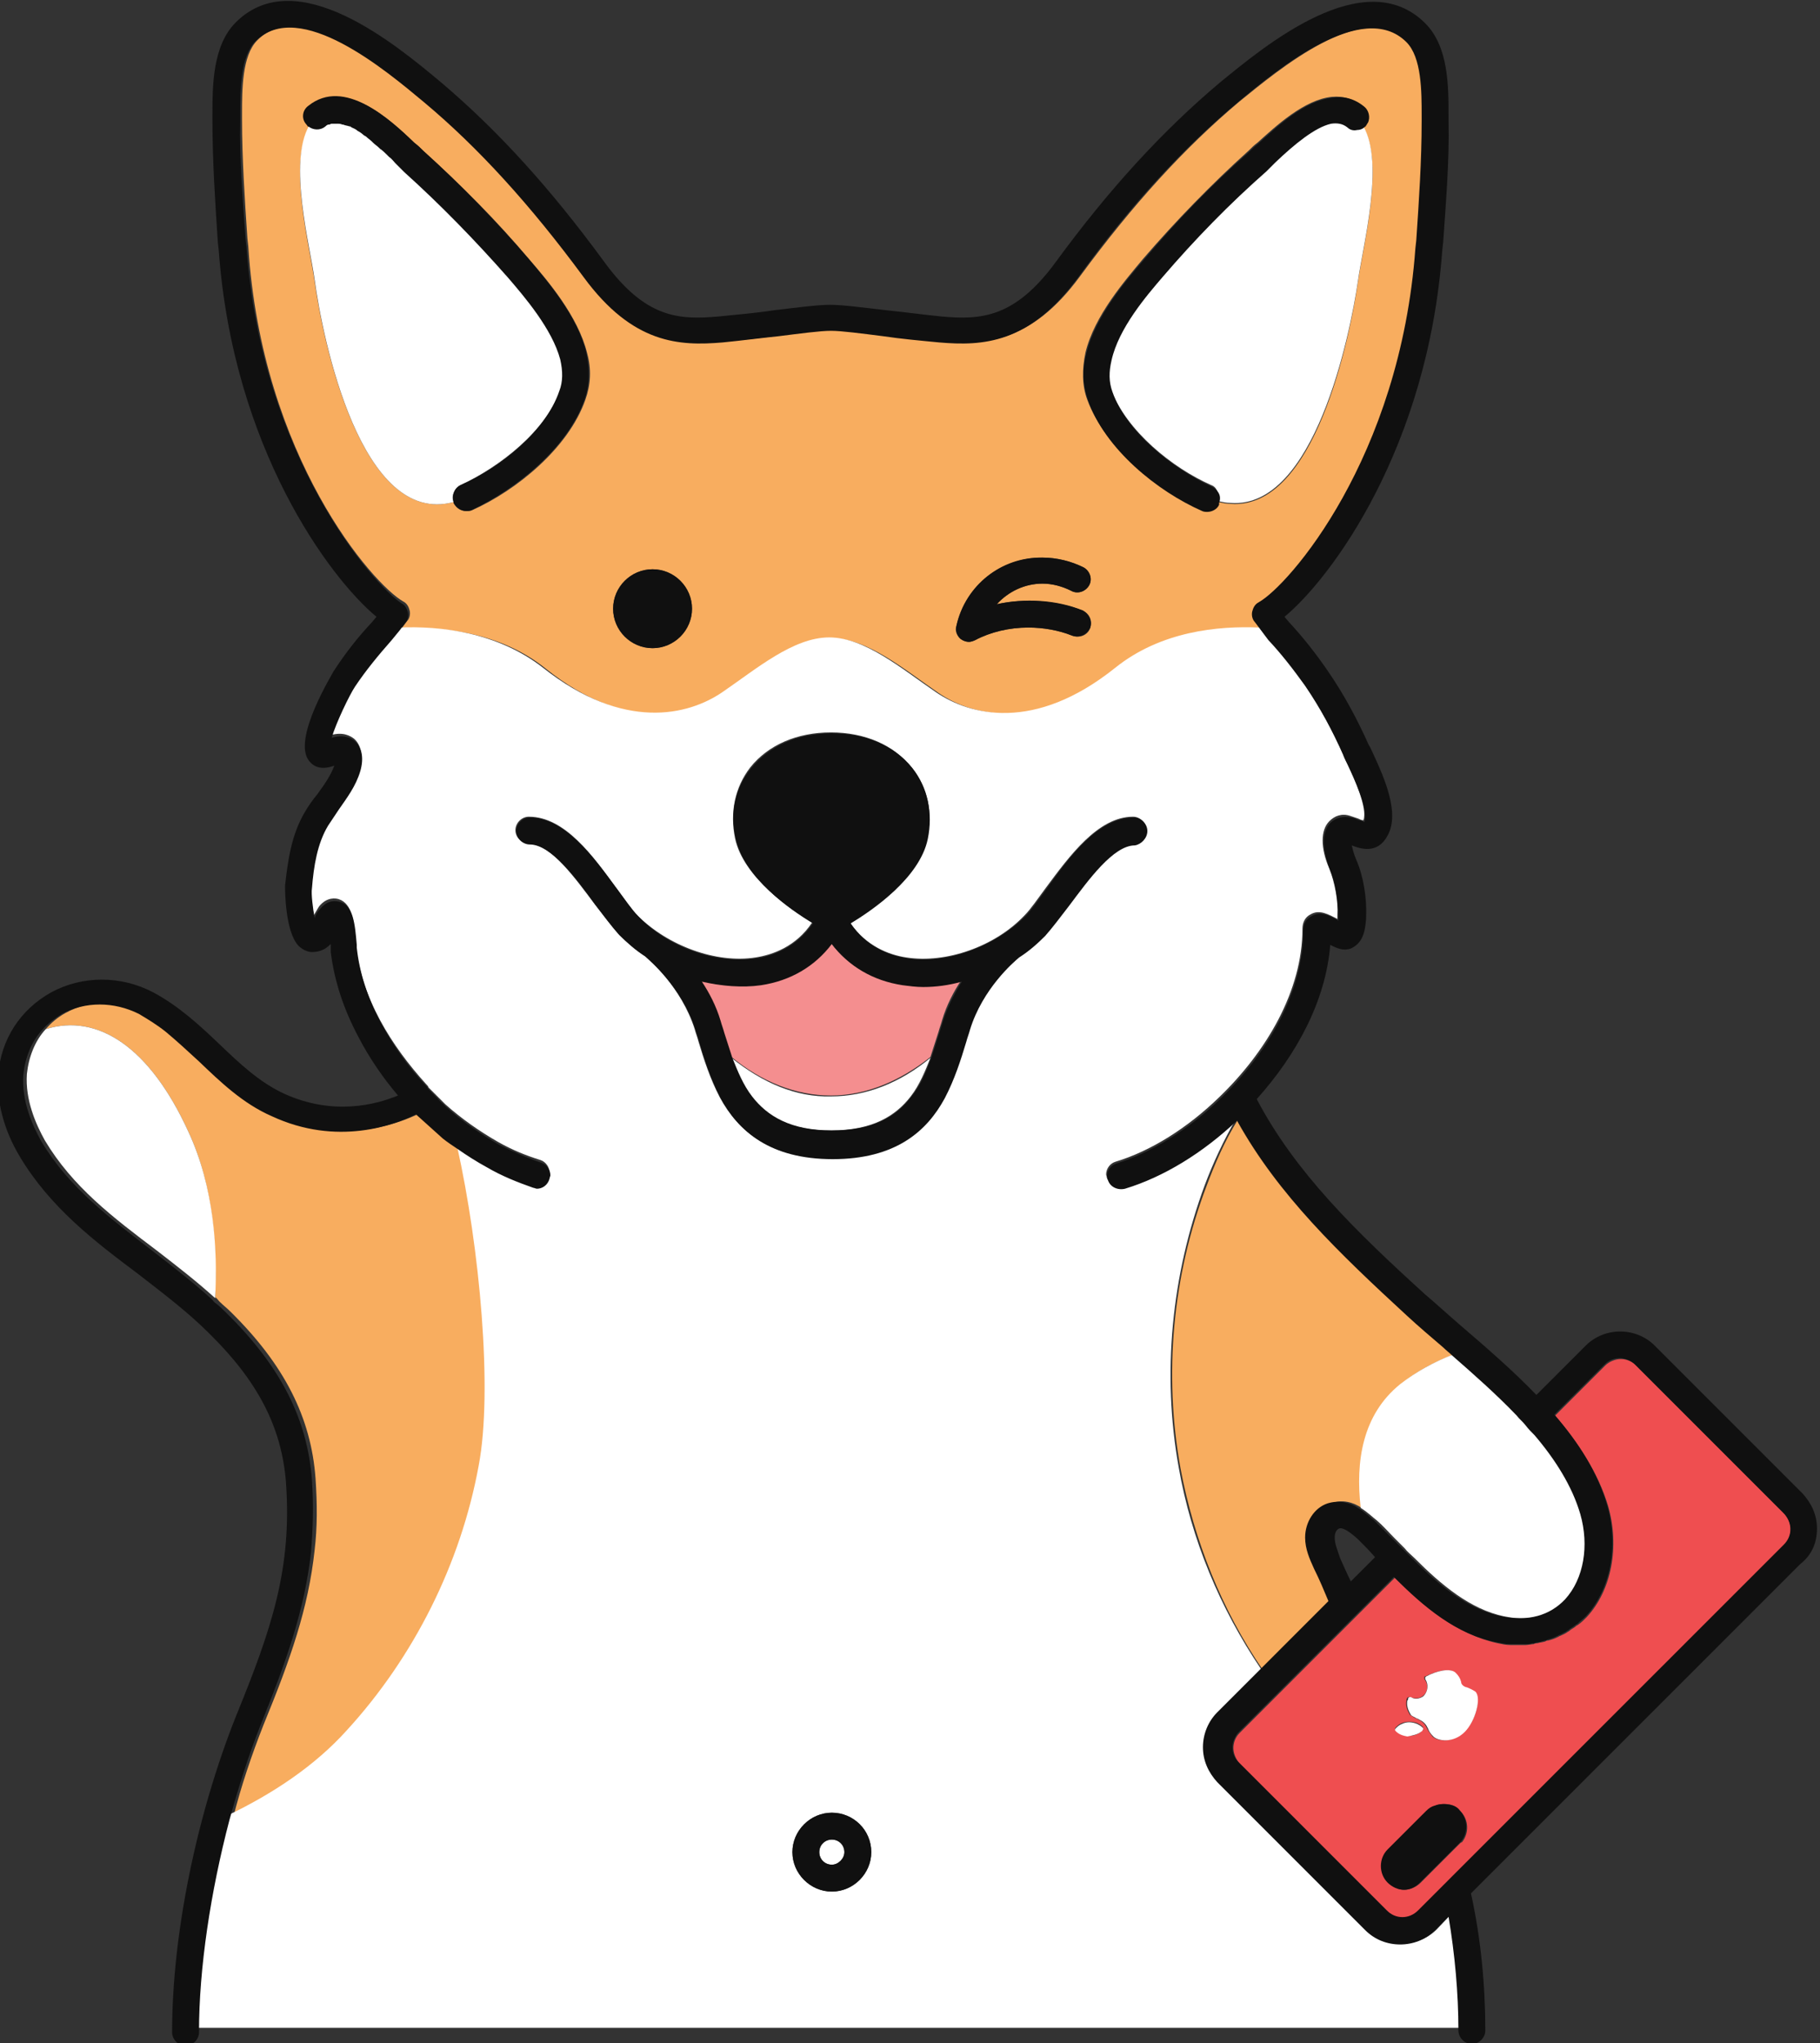
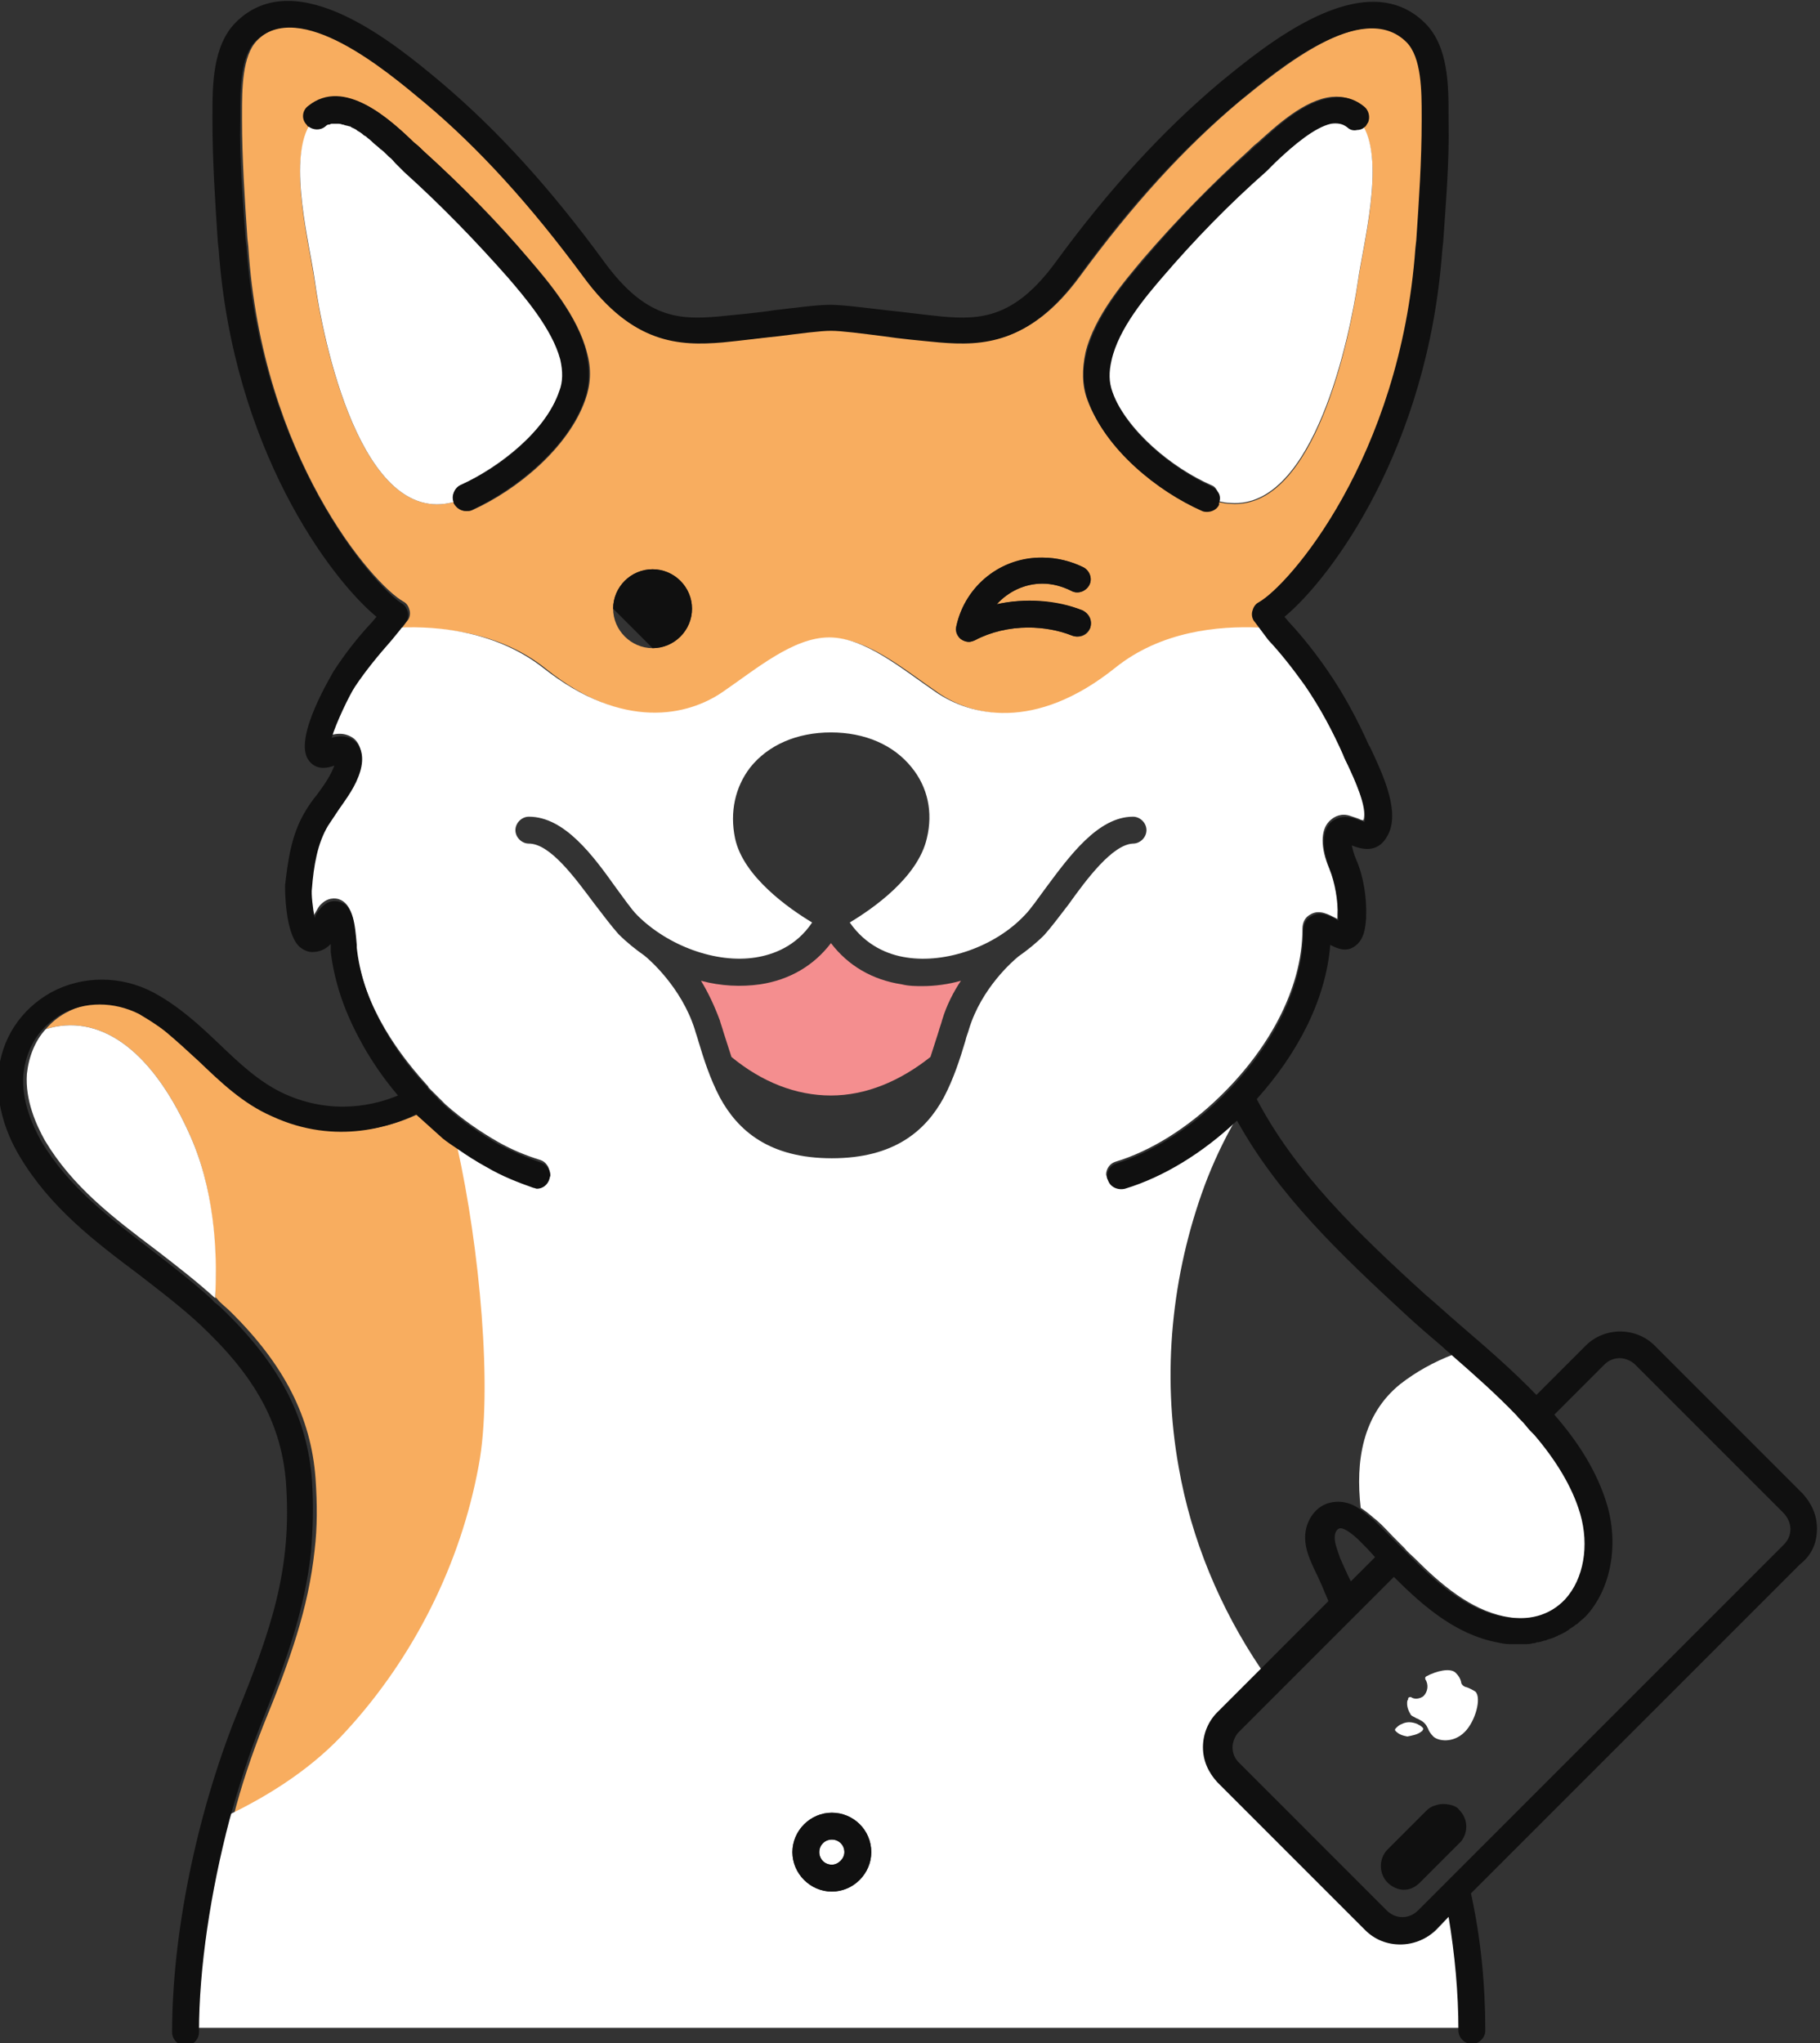
<svg xmlns="http://www.w3.org/2000/svg" width="98" height="110" viewBox="0 0 98 110" fill="none">
  <rect x="0" y="0" width="98" height="110" fill="#333333" stroke="none" />
  <g clip-path="url(#clip0_1731_709)">
    <path d="M24.037 61.251C23.506 60.864 23.023 60.43 22.589 59.947C21.382 60.527 18.341 61.685 14.818 60.044C13.273 59.32 12.067 58.161 10.908 57.1C10.329 56.52 9.75 55.989 9.122 55.507C8.688 55.169 8.205 54.831 7.674 54.541C6.371 53.818 4.827 53.818 3.523 54.541C3.089 54.783 2.751 55.072 2.462 55.41C5.261 54.541 8.061 56.376 10.136 60.913C11.536 63.905 11.681 67.332 11.584 69.842C11.681 69.89 11.729 69.987 11.825 70.083C12.018 70.276 12.211 70.421 12.405 70.614C15.301 73.462 16.749 76.31 16.99 79.592C17.086 80.992 17.086 82.247 16.942 83.453C16.604 86.591 15.638 89.342 14.19 92.865C13.563 94.458 12.984 96.147 12.549 97.885C14.963 96.678 17.231 95.182 18.969 93.3C22.589 89.294 25.099 84.322 26.064 79.013C26.788 74.958 26.112 67.236 24.906 61.83C24.568 61.637 24.326 61.444 24.037 61.251Z" fill="#F8AD5F" />
-     <path d="M77.758 72.497C77.082 71.918 76.406 71.338 75.827 70.807C72.111 67.429 68.877 64.291 66.656 60.285C65.932 61.444 65.401 62.699 64.967 63.857C63.133 68.684 62.65 73.993 63.567 79.061C64.291 82.922 65.788 86.687 68.008 89.921L71.724 86.204C71.483 85.625 71.194 85.046 70.952 84.467C70.711 83.936 70.469 83.405 70.469 82.778C70.469 81.909 70.952 81.185 71.676 80.944C72.304 80.702 72.883 80.895 73.317 81.185C73.076 78.675 73.414 76.213 75.441 74.524C76.261 73.848 77.227 73.317 78.289 72.931C78.096 72.786 77.903 72.642 77.758 72.497Z" fill="#F8AD5F" />
    <path d="M67.96 33.835L67.67 33.449C67.525 33.304 67.477 33.063 67.525 32.87C67.573 32.677 67.67 32.484 67.863 32.387C69.504 31.47 75.489 24.616 76.31 13.322L76.358 12.887C76.503 10.764 76.648 8.592 76.648 6.468V6.178C76.648 4.875 76.648 3.041 75.827 2.22C73.462 -0.145 68.78 3.813 66.753 5.454C63.76 7.964 60.961 11.053 58.161 14.866C55.507 18.486 52.997 18.583 50.68 18.39C49.666 18.293 48.605 18.148 47.639 18.052C46.481 17.907 45.419 17.762 44.84 17.762C44.261 17.762 43.199 17.907 42.04 18.052C41.075 18.197 40.013 18.293 39 18.39C36.683 18.583 34.173 18.486 31.518 14.866C28.719 11.005 25.919 7.964 22.927 5.454C20.899 3.765 16.169 -0.193 13.853 2.172C13.032 2.993 13.032 4.827 13.032 6.13V6.42C13.032 8.543 13.177 10.715 13.322 12.839L13.37 13.273C14.094 24.616 20.079 31.47 21.72 32.387C21.913 32.484 22.01 32.677 22.058 32.87C22.106 33.063 22.058 33.304 21.913 33.449L21.623 33.835C23.844 33.739 26.933 34.028 29.395 36.007C33.739 39.482 37.214 38.565 39.048 37.31C40.882 36.055 42.861 34.366 44.792 34.366C46.722 34.366 48.701 36.055 50.535 37.31C52.37 38.565 55.845 39.434 60.189 36.007C62.602 34.076 65.691 33.739 67.96 33.835ZM31.518 21.527C30.601 24.134 27.802 26.402 25.437 27.464C25.34 27.512 25.244 27.512 25.099 27.512C24.809 27.512 24.568 27.367 24.423 27.078V27.029C19.451 28.381 17.376 18.293 16.942 15.156C16.7 13.37 15.494 8.833 16.652 6.854C16.604 6.806 16.555 6.806 16.555 6.757C16.314 6.468 16.363 5.985 16.652 5.744C18.631 4.199 21.044 6.468 22.348 7.723C22.541 7.868 22.685 8.012 22.83 8.157C24.809 9.943 26.74 11.874 28.526 13.997C29.491 15.108 31.132 17.038 31.615 19.017C31.856 19.886 31.808 20.706 31.518 21.527ZM35.138 34.897C33.98 34.897 33.014 33.932 33.014 32.773C33.014 31.615 33.98 30.649 35.138 30.649C36.297 30.649 37.262 31.615 37.262 32.773C37.262 33.932 36.297 34.897 35.138 34.897ZM73.414 5.744C73.703 5.937 73.752 6.323 73.607 6.613C73.607 6.661 73.559 6.709 73.51 6.757C73.462 6.806 73.462 6.854 73.414 6.854C74.572 8.833 73.365 13.37 73.124 15.156C72.69 18.148 70.807 27.464 66.27 27.126C66.029 27.126 65.836 27.078 65.595 27.029V27.078C65.595 27.078 65.595 27.078 65.595 27.126C65.45 27.367 65.208 27.512 64.967 27.512C64.871 27.512 64.774 27.512 64.677 27.464C62.312 26.354 59.513 24.134 58.548 21.527C58.258 20.755 58.258 19.886 58.451 18.969C58.934 16.99 60.575 15.108 61.54 13.949C63.326 11.874 65.257 9.895 67.236 8.109C67.38 7.964 67.525 7.819 67.718 7.675C68.684 6.806 70.228 5.358 71.725 5.213C72.304 5.165 72.883 5.309 73.414 5.744ZM58.692 33.835C58.548 34.221 58.113 34.366 57.727 34.221C57.003 33.932 56.182 33.787 55.362 33.787C54.348 33.787 53.335 34.028 52.514 34.463C52.418 34.511 52.273 34.559 52.176 34.559C52.032 34.559 51.887 34.511 51.742 34.414C51.501 34.221 51.404 33.932 51.501 33.69C51.983 31.518 53.914 30.022 56.134 30.022C56.907 30.022 57.679 30.215 58.355 30.553C58.692 30.746 58.837 31.18 58.644 31.518C58.451 31.856 58.017 32.001 57.679 31.808C57.196 31.567 56.665 31.422 56.134 31.422C55.169 31.422 54.252 31.856 53.673 32.532C55.169 32.194 56.907 32.339 58.306 32.87C58.692 33.063 58.837 33.449 58.692 33.835Z" fill="#F8AD5F" />
    <path d="M48.556 52.997C46.964 52.756 45.66 51.983 44.743 50.777C43.826 51.983 42.523 52.756 40.93 52.997C39.917 53.142 38.806 53.093 37.745 52.804C38.131 53.431 38.469 54.155 38.758 54.928C38.806 55.121 38.903 55.362 38.951 55.555C39.096 55.989 39.241 56.472 39.386 56.907C41.027 58.258 42.861 58.982 44.743 58.982C46.626 58.982 48.46 58.21 50.101 56.907C50.246 56.472 50.391 55.989 50.535 55.555C50.584 55.362 50.68 55.121 50.728 54.928C50.97 54.107 51.356 53.383 51.742 52.804C51.066 52.997 50.342 53.093 49.666 53.093C49.329 53.093 48.943 53.093 48.556 52.997Z" fill="#F48E8F" />
-     <path d="M96.051 81.474L88.087 73.51C87.846 73.269 87.556 73.172 87.266 73.172C86.977 73.172 86.639 73.317 86.446 73.51L83.743 76.213C84.998 77.71 86.06 79.302 86.591 81.088C87.218 83.26 86.784 85.625 85.432 87.073C85.287 87.218 85.143 87.363 84.998 87.459C84.95 87.508 84.901 87.508 84.853 87.556C84.757 87.653 84.612 87.701 84.515 87.797C84.467 87.846 84.419 87.846 84.37 87.894C84.225 87.99 84.081 88.039 83.984 88.087C83.936 88.087 83.936 88.135 83.888 88.135C83.695 88.232 83.55 88.28 83.357 88.328C83.308 88.328 83.26 88.328 83.212 88.376C83.067 88.425 82.922 88.425 82.778 88.473C82.729 88.473 82.633 88.473 82.585 88.521C82.44 88.521 82.295 88.57 82.15 88.57C82.102 88.57 82.053 88.57 82.005 88.57H81.957C81.812 88.57 81.716 88.57 81.571 88.57C81.474 88.57 81.426 88.57 81.329 88.57C81.088 88.57 80.895 88.521 80.654 88.473C78.433 87.99 76.696 86.542 75.103 84.95L73.462 86.591L72.931 87.122L72.4 87.653L68.877 91.176L66.753 93.3C66.512 93.541 66.415 93.831 66.415 94.12C66.415 94.41 66.56 94.748 66.753 94.941L74.717 102.905C75.2 103.387 75.924 103.387 76.406 102.905L77.806 101.505L78.433 100.878L79.013 100.298L96.099 83.212C96.534 82.681 96.534 81.957 96.051 81.474ZM76.599 93.155C76.551 93.203 76.503 93.203 76.503 93.251C76.31 93.396 76.02 93.493 75.779 93.445C75.537 93.445 75.344 93.348 75.151 93.155C75.103 93.107 75.103 93.058 75.151 93.01C75.248 92.914 75.344 92.817 75.489 92.769C75.731 92.672 76.02 92.672 76.31 92.769C76.406 92.817 76.503 92.865 76.599 92.962C76.648 93.058 76.648 93.107 76.599 93.155ZM78.627 99.237L78.096 99.767L77.516 100.347L76.503 101.36C76.261 101.602 75.924 101.746 75.634 101.746C75.296 101.746 75.007 101.602 74.765 101.36C74.283 100.878 74.283 100.057 74.765 99.574L76.648 97.692L76.696 97.644L76.841 97.499C76.986 97.354 77.13 97.258 77.323 97.209C77.565 97.113 77.854 97.113 78.096 97.161C78.289 97.209 78.482 97.306 78.627 97.499C79.109 97.982 79.109 98.706 78.723 99.188C78.675 99.188 78.627 99.237 78.627 99.237ZM78.82 93.251C78.192 93.879 77.372 93.734 77.13 93.493C77.034 93.348 76.937 93.251 76.841 93.058C76.793 92.962 76.744 92.865 76.648 92.769C76.551 92.672 76.455 92.624 76.358 92.576C76.31 92.528 76.213 92.528 76.165 92.479C76.069 92.431 76.02 92.383 75.924 92.334C75.779 92.093 75.682 91.852 75.731 91.562C75.731 91.514 75.731 91.466 75.779 91.417C75.779 91.369 75.875 91.369 75.924 91.369C76.165 91.466 76.406 91.466 76.599 91.321C76.889 91.128 76.937 90.693 76.696 90.404C76.696 90.404 76.696 90.356 76.696 90.307C76.696 90.259 76.696 90.259 76.744 90.259C77.323 89.969 78.096 89.776 78.337 90.066C78.482 90.211 78.578 90.356 78.627 90.549C78.627 90.597 78.675 90.693 78.723 90.742C78.771 90.79 78.82 90.838 78.916 90.838C79.109 90.886 79.254 90.983 79.399 91.128C79.785 91.466 79.447 92.672 78.82 93.251Z" fill="#EF4E50" />
    <path d="M65.208 26.112C65.353 26.161 65.45 26.257 65.498 26.354C65.643 26.547 65.643 26.788 65.595 26.981C65.836 27.029 66.029 27.078 66.27 27.078C70.759 27.416 72.69 18.1 73.124 15.108C73.365 13.322 74.572 8.785 73.414 6.806C73.317 6.902 73.172 6.95 73.028 6.95C72.835 6.95 72.641 6.902 72.497 6.806C72.255 6.613 71.966 6.564 71.628 6.613C70.759 6.757 69.649 7.723 68.635 8.688C68.442 8.881 68.297 9.026 68.153 9.171C66.222 10.908 64.34 12.839 62.554 14.866C61.685 15.88 60.189 17.617 59.754 19.259C59.609 19.886 59.609 20.465 59.803 20.948C60.671 23.216 63.133 25.195 65.208 26.112Z" fill="white" />
    <path d="M24.423 27.029C24.278 26.692 24.471 26.305 24.809 26.112C26.885 25.147 29.395 23.216 30.167 20.996C30.36 20.465 30.36 19.934 30.215 19.307C29.829 17.666 28.333 15.928 27.416 14.915C25.678 12.887 23.796 10.957 21.817 9.219C21.672 9.074 21.527 8.929 21.334 8.736C21.237 8.64 21.093 8.495 20.996 8.399C20.948 8.35 20.948 8.35 20.899 8.302C20.755 8.205 20.658 8.061 20.513 7.964L20.465 7.916C20.369 7.819 20.224 7.723 20.127 7.626L20.079 7.578C19.983 7.481 19.838 7.385 19.741 7.288C19.693 7.288 19.693 7.24 19.645 7.24C19.5 7.144 19.403 7.095 19.307 6.999C19.21 6.951 19.065 6.854 18.969 6.806C18.921 6.806 18.921 6.757 18.872 6.757C18.776 6.709 18.631 6.661 18.535 6.661H18.486C18.39 6.661 18.293 6.613 18.197 6.613H18.148H18.1C18.052 6.613 18.003 6.613 17.955 6.613H17.907C17.859 6.613 17.811 6.661 17.762 6.661H17.714C17.666 6.709 17.617 6.709 17.569 6.757C17.279 6.951 16.942 6.951 16.652 6.757C15.494 8.736 16.7 13.274 16.942 15.059C17.376 18.293 19.451 28.381 24.423 27.029Z" fill="white" />
    <path d="M78.965 90.838C78.916 90.838 78.82 90.79 78.771 90.742C78.723 90.693 78.675 90.645 78.675 90.549C78.627 90.356 78.53 90.211 78.385 90.066C78.096 89.776 77.323 89.969 76.793 90.259L76.744 90.307C76.744 90.356 76.744 90.356 76.744 90.404C76.937 90.693 76.889 91.079 76.648 91.321C76.455 91.466 76.165 91.514 75.972 91.369C75.924 91.369 75.875 91.369 75.827 91.417C75.827 91.466 75.827 91.514 75.779 91.562C75.731 91.852 75.827 92.093 75.972 92.334C76.02 92.383 76.117 92.431 76.213 92.479C76.261 92.528 76.358 92.528 76.406 92.576C76.503 92.624 76.599 92.672 76.696 92.769C76.793 92.865 76.841 92.962 76.889 93.058C76.937 93.203 77.034 93.348 77.179 93.493C77.42 93.734 78.24 93.879 78.868 93.251C79.447 92.672 79.785 91.417 79.447 91.079C79.302 90.983 79.109 90.886 78.965 90.838Z" fill="white" />
    <path d="M76.503 93.251C76.551 93.203 76.599 93.203 76.599 93.155C76.648 93.107 76.648 93.058 76.599 93.01C76.503 92.914 76.406 92.865 76.31 92.817C76.069 92.721 75.779 92.672 75.489 92.817C75.344 92.865 75.248 92.962 75.151 93.058C75.103 93.107 75.103 93.155 75.151 93.203C75.344 93.396 75.537 93.445 75.779 93.493C76.02 93.445 76.31 93.396 76.503 93.251Z" fill="white" />
    <path d="M10.136 60.913C8.061 56.376 5.261 54.542 2.462 55.41C1.882 56.038 1.545 56.907 1.448 57.824C1.351 59.223 1.931 60.527 2.413 61.395C3.91 63.905 6.082 65.546 8.447 67.332C9.509 68.153 10.57 68.973 11.584 69.89C11.729 67.332 11.536 63.905 10.136 60.913Z" fill="white" />
    <path d="M77.372 103.87C76.841 104.401 76.165 104.643 75.489 104.643C74.814 104.643 74.138 104.401 73.607 103.87L65.643 95.906C65.16 95.424 64.871 94.748 64.871 94.024C64.871 93.3 65.16 92.672 65.643 92.141L67.911 89.873C65.691 86.591 64.147 82.874 63.471 79.013C62.554 73.945 63.085 68.635 64.871 63.809C65.305 62.65 65.884 61.395 66.56 60.237C64.726 61.926 62.602 63.23 60.527 63.905C60.14 64.05 59.754 63.809 59.609 63.423C59.609 63.374 59.561 63.278 59.561 63.23C59.561 62.94 59.754 62.65 60.044 62.554C61.975 61.975 63.953 60.72 65.643 59.079C68.201 56.617 70.132 53.335 70.132 50.005C70.132 49.667 70.276 49.377 70.566 49.232C71.049 48.943 71.531 49.232 72.014 49.474C72.014 49.425 72.014 49.425 72.014 49.377V49.281C72.062 48.508 71.869 47.495 71.58 46.771C71.097 45.66 71.097 44.695 71.58 44.212C71.869 43.923 72.255 43.778 72.69 43.923C72.835 43.971 72.979 44.019 73.124 44.068C73.221 44.116 73.317 44.164 73.414 44.164C73.655 43.489 72.883 41.847 72.545 41.123C72.448 40.93 72.352 40.737 72.304 40.593C71.725 39.289 71.049 37.986 70.228 36.828C69.649 35.959 68.973 35.138 68.249 34.366L67.815 33.787C65.595 33.69 62.505 33.98 60.044 35.959C55.7 39.434 52.225 38.517 50.391 37.262C48.556 36.007 46.578 34.318 44.647 34.318C42.716 34.318 40.737 36.007 38.903 37.262C37.069 38.517 33.594 39.386 29.25 35.959C26.788 34.028 23.699 33.69 21.479 33.787L21.044 34.318C20.32 35.138 19.645 35.959 19.065 36.828C18.776 37.262 18.052 38.758 17.811 39.579C18.486 39.386 18.872 39.627 19.065 39.772C19.451 40.11 19.548 40.689 19.355 41.365C19.114 42.185 18.631 42.813 18.197 43.44C17.955 43.73 17.762 44.019 17.617 44.309C17.038 45.274 16.893 46.481 16.749 47.688C16.7 47.977 16.797 48.75 16.893 49.281C16.99 49.136 17.087 48.943 17.183 48.798C17.617 48.267 18.1 48.364 18.245 48.412C18.969 48.653 19.065 49.618 19.162 50.728C19.162 50.777 19.162 50.825 19.162 50.873C19.307 52.273 19.741 53.576 20.465 54.928C21.141 56.183 22.01 57.341 22.975 58.403C23.023 58.451 23.072 58.499 23.072 58.548C23.216 58.693 23.361 58.837 23.506 58.982C23.602 59.079 23.747 59.224 23.844 59.32C23.892 59.368 23.94 59.416 23.989 59.465C24.857 60.237 25.823 60.913 26.836 61.492C27.609 61.926 28.333 62.216 29.105 62.457C29.395 62.554 29.588 62.843 29.588 63.133C29.588 63.181 29.588 63.278 29.539 63.326C29.443 63.616 29.153 63.857 28.864 63.857C28.815 63.857 28.719 63.857 28.671 63.809C27.85 63.568 26.981 63.181 26.161 62.699C25.63 62.409 25.099 62.071 24.616 61.733C25.823 67.139 26.547 74.862 25.774 78.916C24.809 84.177 22.299 89.197 18.679 93.155C16.942 95.086 14.673 96.582 12.26 97.74C11.198 101.602 10.619 105.704 10.619 109.18H78.675C78.675 107.104 78.482 105.077 78.144 103.05L77.372 103.87ZM44.792 101.843C43.633 101.843 42.668 100.878 42.668 99.719C42.668 98.561 43.633 97.596 44.792 97.596C45.95 97.596 46.915 98.561 46.915 99.719C46.915 100.878 45.95 101.843 44.792 101.843ZM57.534 48.701C57.051 49.329 56.617 49.908 56.231 50.342C55.796 50.777 55.314 51.163 54.831 51.501C54.541 51.742 52.852 53.19 52.176 55.41C52.128 55.603 52.032 55.797 51.983 56.038C51.694 57.003 51.356 58.065 50.825 59.079C49.86 60.864 48.17 62.361 44.792 62.361C41.413 62.361 39.724 60.864 38.758 59.079C38.227 58.065 37.889 57.003 37.6 56.038C37.552 55.845 37.455 55.603 37.407 55.41C36.683 53.142 34.945 51.646 34.704 51.453C34.221 51.115 33.739 50.728 33.304 50.294C32.918 49.86 32.484 49.281 32.001 48.653C30.987 47.302 29.636 45.419 28.477 45.419C28.091 45.419 27.753 45.081 27.753 44.695C27.753 44.309 28.091 43.971 28.477 43.971C30.408 43.971 31.953 46.095 33.159 47.784C33.594 48.364 33.98 48.943 34.318 49.281C35.959 50.922 38.565 51.887 40.689 51.549C41.606 51.404 42.861 50.97 43.73 49.667C42.523 48.943 40.013 47.205 39.579 45.13C39.289 43.73 39.579 42.378 40.399 41.316C41.365 40.11 42.909 39.434 44.743 39.434C46.578 39.434 48.122 40.11 49.087 41.316C49.956 42.378 50.246 43.73 49.908 45.13C49.425 47.253 46.964 48.943 45.757 49.667C46.626 50.922 47.832 51.404 48.798 51.549C50.922 51.887 53.576 50.97 55.169 49.281C55.507 48.943 55.893 48.364 56.327 47.784C57.582 46.095 59.127 43.971 61.009 43.971C61.395 43.971 61.733 44.309 61.733 44.695C61.733 45.081 61.395 45.419 61.009 45.419C59.899 45.467 58.499 47.35 57.534 48.701Z" fill="white" />
    <path d="M44.792 100.395C45.165 100.395 45.467 100.092 45.467 99.719C45.467 99.346 45.165 99.043 44.792 99.043C44.418 99.043 44.116 99.346 44.116 99.719C44.116 100.092 44.418 100.395 44.792 100.395Z" fill="white" />
-     <path d="M39.386 56.955C39.675 57.727 39.965 58.451 40.448 59.03C41.268 60.14 42.523 60.864 44.743 60.864C46.964 60.864 48.219 60.092 49.039 59.03C49.522 58.403 49.811 57.679 50.101 56.955C48.46 58.306 46.626 59.03 44.743 59.03C42.861 59.079 41.075 58.306 39.386 56.955Z" fill="white" />
    <path d="M85.143 81.474C84.708 79.978 83.791 78.53 82.681 77.227C82.536 77.034 82.343 76.841 82.198 76.696C82.053 76.503 81.861 76.358 81.716 76.165C80.606 75.007 79.399 73.945 78.24 72.931C77.227 73.317 76.261 73.848 75.393 74.524C73.365 76.165 72.979 78.675 73.269 81.185C73.655 81.426 73.945 81.716 74.138 81.861C74.476 82.15 74.765 82.488 75.103 82.826C75.151 82.874 75.2 82.922 75.296 83.019C75.393 83.115 75.537 83.26 75.634 83.357C75.779 83.55 75.972 83.695 76.165 83.888C77.613 85.336 79.157 86.639 80.992 87.025C82.391 87.315 83.598 87.025 84.419 86.108C85.336 84.95 85.674 83.164 85.143 81.474Z" fill="white" />
    <path d="M44.792 97.596C43.633 97.596 42.668 98.561 42.668 99.719C42.668 100.878 43.633 101.843 44.792 101.843C45.95 101.843 46.915 100.878 46.915 99.719C46.915 98.513 45.95 97.596 44.792 97.596ZM44.792 100.395C44.406 100.395 44.116 100.105 44.116 99.719C44.116 99.333 44.406 99.043 44.792 99.043C45.178 99.043 45.467 99.333 45.467 99.719C45.467 100.057 45.13 100.395 44.792 100.395Z" fill="#101010" />
    <path d="M62.602 14.915C64.34 12.887 66.222 10.957 68.201 9.219C68.346 9.074 68.49 8.929 68.684 8.736C69.697 7.771 70.807 6.854 71.676 6.661C72.014 6.613 72.304 6.661 72.545 6.854C72.69 6.999 72.883 7.047 73.076 6.999C73.221 6.999 73.365 6.95 73.462 6.854C73.51 6.806 73.558 6.806 73.558 6.757C73.607 6.709 73.607 6.661 73.655 6.613C73.8 6.323 73.703 5.937 73.462 5.744C72.931 5.309 72.352 5.165 71.773 5.261C70.228 5.406 68.732 6.854 67.766 7.723C67.573 7.868 67.429 8.012 67.284 8.157C65.257 9.943 63.374 11.874 61.588 13.997C60.623 15.108 58.982 17.038 58.499 19.017C58.258 19.934 58.306 20.755 58.596 21.575C59.513 24.182 62.312 26.45 64.726 27.512C64.822 27.56 64.919 27.56 65.015 27.56C65.257 27.56 65.546 27.416 65.643 27.174C65.643 27.174 65.643 27.174 65.643 27.126V27.078C65.739 26.836 65.691 26.595 65.546 26.45C65.498 26.354 65.353 26.257 65.257 26.209C63.181 25.244 60.671 23.313 59.899 21.093C59.706 20.562 59.706 20.031 59.851 19.403C60.237 17.666 61.733 15.928 62.602 14.915Z" fill="#101010" />
    <path d="M24.809 26.112C24.471 26.257 24.326 26.643 24.423 27.029V27.078C24.568 27.319 24.809 27.512 25.099 27.512C25.195 27.512 25.292 27.512 25.388 27.464C27.753 26.354 30.553 24.134 31.47 21.527C31.759 20.755 31.759 19.886 31.567 18.969C31.084 16.99 29.443 15.108 28.477 13.949C26.692 11.874 24.761 9.895 22.782 8.109C22.637 7.964 22.492 7.819 22.299 7.675C20.996 6.42 18.534 4.151 16.604 5.696C16.266 5.937 16.218 6.42 16.507 6.709C16.555 6.757 16.555 6.806 16.604 6.806C16.845 6.999 17.231 7.047 17.521 6.806C17.569 6.757 17.617 6.709 17.666 6.709H17.714C17.762 6.709 17.81 6.661 17.859 6.661H17.907C17.955 6.661 18.003 6.661 18.052 6.661H18.1H18.148C18.245 6.661 18.341 6.661 18.438 6.709H18.486C18.583 6.757 18.679 6.757 18.824 6.806C18.872 6.806 18.872 6.806 18.921 6.854C19.017 6.902 19.162 6.95 19.258 7.047C19.355 7.095 19.5 7.192 19.596 7.288C19.645 7.288 19.645 7.337 19.693 7.337C19.789 7.433 19.934 7.53 20.031 7.626L20.079 7.675C20.175 7.771 20.32 7.868 20.417 7.964L20.465 8.012C20.61 8.109 20.706 8.205 20.851 8.35C20.899 8.399 20.899 8.399 20.948 8.447C21.093 8.543 21.189 8.688 21.286 8.785C21.479 8.978 21.623 9.123 21.768 9.267C23.699 11.005 25.581 12.936 27.367 14.963C28.236 15.976 29.732 17.714 30.167 19.355C30.311 19.983 30.311 20.562 30.119 21.044C29.395 23.216 26.933 25.195 24.809 26.112Z" fill="#101010" />
-     <path d="M61.781 44.743C61.781 44.357 61.444 44.019 61.057 44.019C59.127 44.019 57.582 46.143 56.376 47.833C55.941 48.412 55.555 48.991 55.217 49.329C53.576 50.97 50.97 51.935 48.846 51.597C47.929 51.453 46.674 51.018 45.805 49.715C47.012 48.991 49.522 47.253 49.956 45.178C50.246 43.778 49.956 42.427 49.136 41.365C48.17 40.158 46.626 39.482 44.791 39.482C42.957 39.482 41.413 40.158 40.447 41.365C39.579 42.427 39.289 43.778 39.627 45.178C40.11 47.301 42.571 48.991 43.778 49.715C42.909 50.97 41.703 51.453 40.737 51.597C38.613 51.935 35.959 51.018 34.366 49.329C34.028 48.991 33.642 48.412 33.208 47.833C31.953 46.143 30.408 44.019 28.526 44.019C28.14 44.019 27.802 44.357 27.802 44.743C27.802 45.13 28.14 45.467 28.526 45.467C29.684 45.467 31.084 47.35 32.049 48.701C32.532 49.329 32.966 49.908 33.352 50.342C33.787 50.777 34.221 51.163 34.752 51.501C34.945 51.694 36.731 53.142 37.455 55.459C37.503 55.652 37.6 55.845 37.648 56.086C37.938 57.051 38.276 58.113 38.806 59.127C39.772 60.913 41.461 62.409 44.84 62.409C48.218 62.409 49.908 60.913 50.873 59.127C51.404 58.113 51.742 57.051 52.032 56.086C52.08 55.893 52.176 55.652 52.225 55.459C52.9 53.238 54.59 51.79 54.879 51.549C55.41 51.211 55.845 50.825 56.279 50.391C56.665 49.956 57.1 49.377 57.582 48.749C58.596 47.398 59.947 45.516 61.106 45.516C61.444 45.467 61.781 45.13 61.781 44.743ZM50.584 55.603C50.439 56.038 50.294 56.52 50.149 56.955C49.86 57.727 49.57 58.451 49.087 59.03C48.267 60.141 47.012 60.864 44.791 60.864C42.571 60.864 41.316 60.092 40.496 59.03C40.013 58.403 39.724 57.679 39.434 56.955C39.289 56.52 39.144 56.038 38.999 55.603C38.951 55.41 38.855 55.169 38.806 54.976C38.565 54.155 38.179 53.431 37.793 52.852C38.855 53.093 39.965 53.19 40.978 53.045C42.571 52.804 43.874 52.032 44.791 50.825C45.709 52.032 47.012 52.804 48.605 53.045C48.991 53.093 49.329 53.142 49.715 53.142C50.391 53.142 51.114 53.045 51.79 52.852C51.404 53.48 51.018 54.204 50.777 54.976C50.728 55.169 50.632 55.41 50.584 55.603Z" fill="#101010" />
-     <path d="M35.138 34.897C36.311 34.897 37.262 33.946 37.262 32.773C37.262 31.6 36.311 30.649 35.138 30.649C33.965 30.649 33.014 31.6 33.014 32.773C33.014 33.946 33.965 34.897 35.138 34.897Z" fill="#101010" />
+     <path d="M35.138 34.897C36.311 34.897 37.262 33.946 37.262 32.773C37.262 31.6 36.311 30.649 35.138 30.649C33.965 30.649 33.014 31.6 33.014 32.773Z" fill="#101010" />
    <path d="M51.501 33.69C51.452 33.98 51.549 34.27 51.742 34.414C51.887 34.511 52.032 34.559 52.176 34.559C52.273 34.559 52.418 34.511 52.514 34.462C53.335 34.028 54.348 33.787 55.362 33.787C56.182 33.787 57.003 33.932 57.727 34.221C58.113 34.366 58.499 34.173 58.692 33.835C58.837 33.449 58.644 33.063 58.306 32.87C56.907 32.291 55.169 32.194 53.673 32.532C54.3 31.856 55.169 31.422 56.134 31.422C56.665 31.422 57.196 31.567 57.679 31.808C58.017 32.001 58.451 31.856 58.644 31.518C58.837 31.18 58.692 30.746 58.355 30.553C57.679 30.215 56.907 30.022 56.134 30.022C53.914 29.974 51.983 31.518 51.501 33.69Z" fill="#101010" />
    <path d="M97.837 82.295C97.837 81.571 97.547 80.943 97.064 80.412L89.1 72.448C88.087 71.435 86.397 71.435 85.384 72.448L82.729 75.103C81.474 73.8 80.026 72.545 78.675 71.387C77.999 70.807 77.372 70.228 76.744 69.697C73.028 66.319 69.746 63.133 67.67 59.175C69.794 56.81 71.387 53.914 71.628 50.873C72.014 51.066 72.352 51.211 72.738 51.066C73.51 50.728 73.51 49.86 73.559 49.474V49.377C73.607 48.363 73.414 47.157 73.028 46.288C72.883 45.95 72.835 45.709 72.786 45.516C73.269 45.709 74.186 45.998 74.717 44.985C75.393 43.778 74.524 41.847 73.945 40.592C73.848 40.399 73.8 40.255 73.703 40.11C73.076 38.71 72.352 37.358 71.483 36.104C70.856 35.187 70.132 34.27 69.408 33.497L69.166 33.208C71.676 31.132 76.889 24.133 77.661 13.466L77.71 13.032C77.854 10.908 78.047 8.688 77.999 6.516V6.226C77.999 4.634 77.999 2.51 76.744 1.255C73.462 -2.027 68.056 2.51 65.691 4.441C62.65 6.999 59.754 10.136 56.858 14.094C54.638 17.135 52.804 17.231 50.68 17.038C49.715 16.942 48.653 16.797 47.688 16.7C46.433 16.555 45.371 16.411 44.695 16.411C44.019 16.411 42.957 16.555 41.703 16.7C40.785 16.845 39.675 16.942 38.71 17.038C36.538 17.231 34.752 17.135 32.532 14.094C29.636 10.136 26.788 6.999 23.699 4.392C21.382 2.462 15.976 -2.075 12.694 1.207C11.439 2.462 11.439 4.634 11.439 6.178V6.468C11.439 8.64 11.584 10.86 11.729 13.032L11.777 13.466C12.549 24.133 17.762 31.132 20.272 33.208L20.031 33.497C19.258 34.318 18.583 35.187 17.955 36.152C17.955 36.2 15.687 39.82 16.652 40.978C16.845 41.22 17.231 41.51 18.003 41.22C17.81 41.751 17.473 42.233 17.086 42.764C16.845 43.054 16.604 43.392 16.411 43.73C15.687 44.936 15.494 46.384 15.349 47.688C15.349 47.929 15.349 50.149 16.073 50.922C16.266 51.115 16.555 51.259 16.797 51.259C17.279 51.259 17.569 51.066 17.81 50.825C17.81 50.873 17.81 50.922 17.81 51.018C17.81 51.115 17.81 51.211 17.81 51.259C18.003 52.804 18.486 54.3 19.307 55.845C19.886 56.955 20.61 58.017 21.43 58.982C20.272 59.465 17.955 60.092 15.301 58.886C13.949 58.258 12.887 57.244 11.777 56.183C10.715 55.169 9.605 54.155 8.254 53.431C6.516 52.514 4.441 52.514 2.751 53.431C1.11 54.348 0.048 55.941 -0.097 57.872C-0.193 59.272 0.193 60.816 1.062 62.264C2.703 65.015 5.116 66.85 7.433 68.587C8.736 69.601 10.088 70.614 11.246 71.773C13.901 74.379 15.156 76.841 15.397 79.785C15.735 84.467 14.625 87.701 12.694 92.431C10.57 97.788 9.267 104.16 9.267 109.421C9.267 109.807 9.605 110.145 9.991 110.145C10.377 110.145 10.715 109.807 10.715 109.421C10.715 105.946 11.343 101.843 12.356 97.982C12.839 96.244 13.37 94.555 13.997 92.962C15.445 89.39 16.411 86.639 16.749 83.55C16.845 82.343 16.893 81.088 16.797 79.689C16.555 76.406 15.107 73.559 12.211 70.711C12.018 70.518 11.825 70.325 11.632 70.18C11.536 70.132 11.488 70.035 11.391 69.939C10.377 69.022 9.315 68.201 8.254 67.38C5.937 65.595 3.717 63.953 2.22 61.444C1.738 60.575 1.158 59.272 1.255 57.872C1.351 56.955 1.689 56.086 2.269 55.459C2.558 55.121 2.944 54.831 3.33 54.59C4.585 53.914 6.13 53.914 7.481 54.59C7.964 54.879 8.447 55.169 8.929 55.555C9.509 56.038 10.088 56.569 10.715 57.148C11.874 58.258 13.08 59.416 14.625 60.092C18.148 61.733 21.237 60.575 22.396 59.996C22.878 60.43 23.361 60.864 23.844 61.299C24.085 61.492 24.375 61.685 24.664 61.878C25.147 62.216 25.678 62.554 26.209 62.843C27.029 63.326 27.898 63.664 28.719 63.953C28.767 63.953 28.863 64.002 28.912 64.002C29.201 64.002 29.491 63.809 29.587 63.471C29.587 63.423 29.636 63.326 29.636 63.278C29.636 62.988 29.443 62.699 29.153 62.602C28.429 62.361 27.657 62.023 26.885 61.637C25.871 61.057 24.906 60.382 24.037 59.609C23.989 59.561 23.94 59.513 23.892 59.465C23.796 59.368 23.651 59.272 23.554 59.127C23.409 58.982 23.265 58.837 23.12 58.692C23.072 58.644 23.023 58.596 23.023 58.548C22.01 57.486 21.189 56.327 20.513 55.072C19.789 53.721 19.355 52.37 19.21 51.018C19.21 50.97 19.21 50.922 19.21 50.873C19.114 49.715 19.017 48.749 18.293 48.556C18.1 48.508 17.666 48.412 17.231 48.943C17.086 49.087 16.99 49.28 16.942 49.425C16.845 48.894 16.749 48.122 16.797 47.832C16.893 46.626 17.086 45.419 17.666 44.454C17.859 44.164 18.052 43.874 18.245 43.585C18.679 42.958 19.162 42.33 19.403 41.51C19.596 40.834 19.5 40.255 19.114 39.917C18.921 39.724 18.486 39.531 17.859 39.724C18.1 38.903 18.824 37.407 19.114 36.972C19.693 36.104 20.369 35.283 21.093 34.462L21.527 33.932L21.817 33.545C21.961 33.401 22.01 33.159 21.961 32.966C21.913 32.773 21.817 32.58 21.623 32.484C20.079 31.47 14.094 24.616 13.273 13.322L13.225 12.887C13.08 10.764 12.887 8.592 12.935 6.468V6.178C12.935 4.875 12.935 3.041 13.756 2.22C16.121 -0.145 20.803 3.813 22.83 5.502C25.774 7.964 28.574 11.053 31.422 14.915C34.076 18.535 36.586 18.631 38.903 18.438C39.917 18.341 40.978 18.197 41.944 18.1C43.102 17.955 44.164 17.811 44.743 17.811C45.322 17.811 46.384 17.955 47.543 18.1C48.508 18.245 49.57 18.341 50.584 18.438C52.9 18.631 55.41 18.535 58.065 14.915C60.864 11.053 63.664 8.012 66.656 5.502C68.684 3.813 73.365 -0.096 75.731 2.269C76.551 3.089 76.551 4.923 76.551 6.226V6.516C76.551 8.64 76.406 10.812 76.261 12.935L76.213 13.37C75.393 24.664 69.408 31.518 67.766 32.435C67.573 32.532 67.477 32.725 67.429 32.918C67.38 33.111 67.429 33.352 67.573 33.497L67.863 33.883L68.297 34.462C69.022 35.235 69.649 36.055 70.276 36.924C71.097 38.131 71.773 39.386 72.352 40.689C72.4 40.834 72.497 41.027 72.593 41.22C72.931 41.944 73.703 43.585 73.462 44.261C73.365 44.212 73.269 44.164 73.172 44.164C73.028 44.116 72.883 44.019 72.738 44.019C72.352 43.923 71.918 44.019 71.628 44.309C71.145 44.84 71.194 45.757 71.628 46.867C71.918 47.543 72.062 48.556 72.062 49.377V49.474C72.062 49.474 72.062 49.522 72.062 49.57C71.58 49.28 71.097 49.039 70.614 49.329C70.325 49.474 70.18 49.763 70.18 50.101C70.18 53.431 68.249 56.714 65.691 59.175C64.002 60.816 61.974 62.071 60.092 62.65C59.803 62.747 59.609 63.036 59.609 63.326C59.609 63.374 59.609 63.471 59.658 63.519C59.754 63.905 60.189 64.098 60.575 64.002C62.65 63.374 64.774 62.071 66.608 60.334C68.828 64.34 72.111 67.477 75.779 70.856C76.406 71.435 77.034 71.966 77.71 72.545C77.854 72.69 78.047 72.835 78.192 72.979C79.351 73.993 80.557 75.055 81.667 76.213C81.812 76.406 82.005 76.551 82.15 76.744C82.295 76.937 82.488 77.13 82.633 77.275C83.743 78.578 84.66 80.026 85.094 81.523C85.577 83.212 85.287 84.998 84.274 86.108C83.453 86.977 82.295 87.315 80.847 87.025C79.013 86.639 77.468 85.336 76.02 83.888C75.827 83.695 75.682 83.55 75.489 83.357C75.393 83.26 75.248 83.115 75.151 83.019C75.103 82.971 75.055 82.922 74.958 82.826C74.62 82.488 74.331 82.198 73.993 81.861C73.8 81.716 73.51 81.426 73.124 81.185C72.69 80.895 72.111 80.75 71.483 80.943C70.759 81.185 70.276 81.957 70.276 82.778C70.276 83.405 70.518 83.936 70.759 84.467C71.049 85.046 71.29 85.625 71.531 86.204L67.815 89.921L65.546 92.19C65.064 92.672 64.774 93.348 64.774 94.072C64.774 94.796 65.064 95.424 65.546 95.954L73.51 103.918C74.041 104.449 74.717 104.691 75.393 104.691C76.068 104.691 76.744 104.449 77.275 103.918L77.999 103.194C78.337 105.222 78.53 107.297 78.53 109.324C78.53 109.71 78.868 110.048 79.254 110.048C79.64 110.048 79.978 109.71 79.978 109.324C79.978 106.863 79.737 104.353 79.206 101.939L96.92 84.226C97.595 83.695 97.837 83.019 97.837 82.295ZM96.051 83.164L78.964 100.25L78.385 100.829L77.758 101.457L76.358 102.857C75.875 103.339 75.151 103.339 74.669 102.857L66.705 94.892C66.463 94.651 66.367 94.362 66.367 94.072C66.367 93.782 66.512 93.445 66.705 93.251L68.828 91.128L72.352 87.604L72.883 87.073L73.414 86.542L75.055 84.901C76.648 86.494 78.385 87.99 80.606 88.425C80.847 88.473 81.04 88.521 81.281 88.521C81.378 88.521 81.426 88.521 81.523 88.521C81.667 88.521 81.764 88.521 81.909 88.521H81.957C82.005 88.521 82.053 88.521 82.102 88.521C82.247 88.521 82.391 88.521 82.536 88.473C82.584 88.473 82.681 88.473 82.729 88.425C82.874 88.425 83.019 88.376 83.164 88.328C83.212 88.328 83.26 88.328 83.308 88.28C83.501 88.232 83.646 88.183 83.839 88.087C83.888 88.087 83.888 88.039 83.936 88.039C84.081 87.99 84.225 87.894 84.322 87.846C84.37 87.797 84.419 87.797 84.467 87.749C84.563 87.653 84.708 87.604 84.805 87.508C84.853 87.459 84.901 87.459 84.95 87.411C85.094 87.266 85.239 87.17 85.384 87.025C86.735 85.577 87.17 83.212 86.542 81.04C86.011 79.254 84.998 77.661 83.695 76.165L86.397 73.462C86.639 73.221 86.928 73.124 87.218 73.124C87.508 73.124 87.846 73.269 88.039 73.462L96.003 81.426C96.534 81.957 96.534 82.681 96.051 83.164ZM71.869 82.778C71.869 82.536 71.966 82.343 72.111 82.295C72.207 82.247 72.497 82.295 73.124 82.874C73.414 83.164 73.752 83.502 74.041 83.839L72.738 85.143C72.545 84.757 72.352 84.322 72.159 83.888C72.014 83.453 71.869 83.115 71.869 82.778Z" fill="#101010" />
    <path d="M78.047 97.161C77.806 97.113 77.516 97.113 77.275 97.209C77.082 97.258 76.937 97.354 76.793 97.499L76.648 97.644L76.599 97.692L74.717 99.574C74.234 100.057 74.234 100.878 74.717 101.36C74.958 101.602 75.296 101.746 75.586 101.746C75.924 101.746 76.213 101.602 76.455 101.36L77.468 100.347L78.047 99.767L78.578 99.237C78.627 99.188 78.627 99.188 78.675 99.14C79.061 98.657 79.061 97.933 78.578 97.451C78.482 97.306 78.289 97.209 78.047 97.161Z" fill="#101010" />
  </g>
  <defs>
    <clipPath id="clip0_1731_709">
      <rect width="97.837" height="110" fill="white" />
    </clipPath>
  </defs>
</svg>